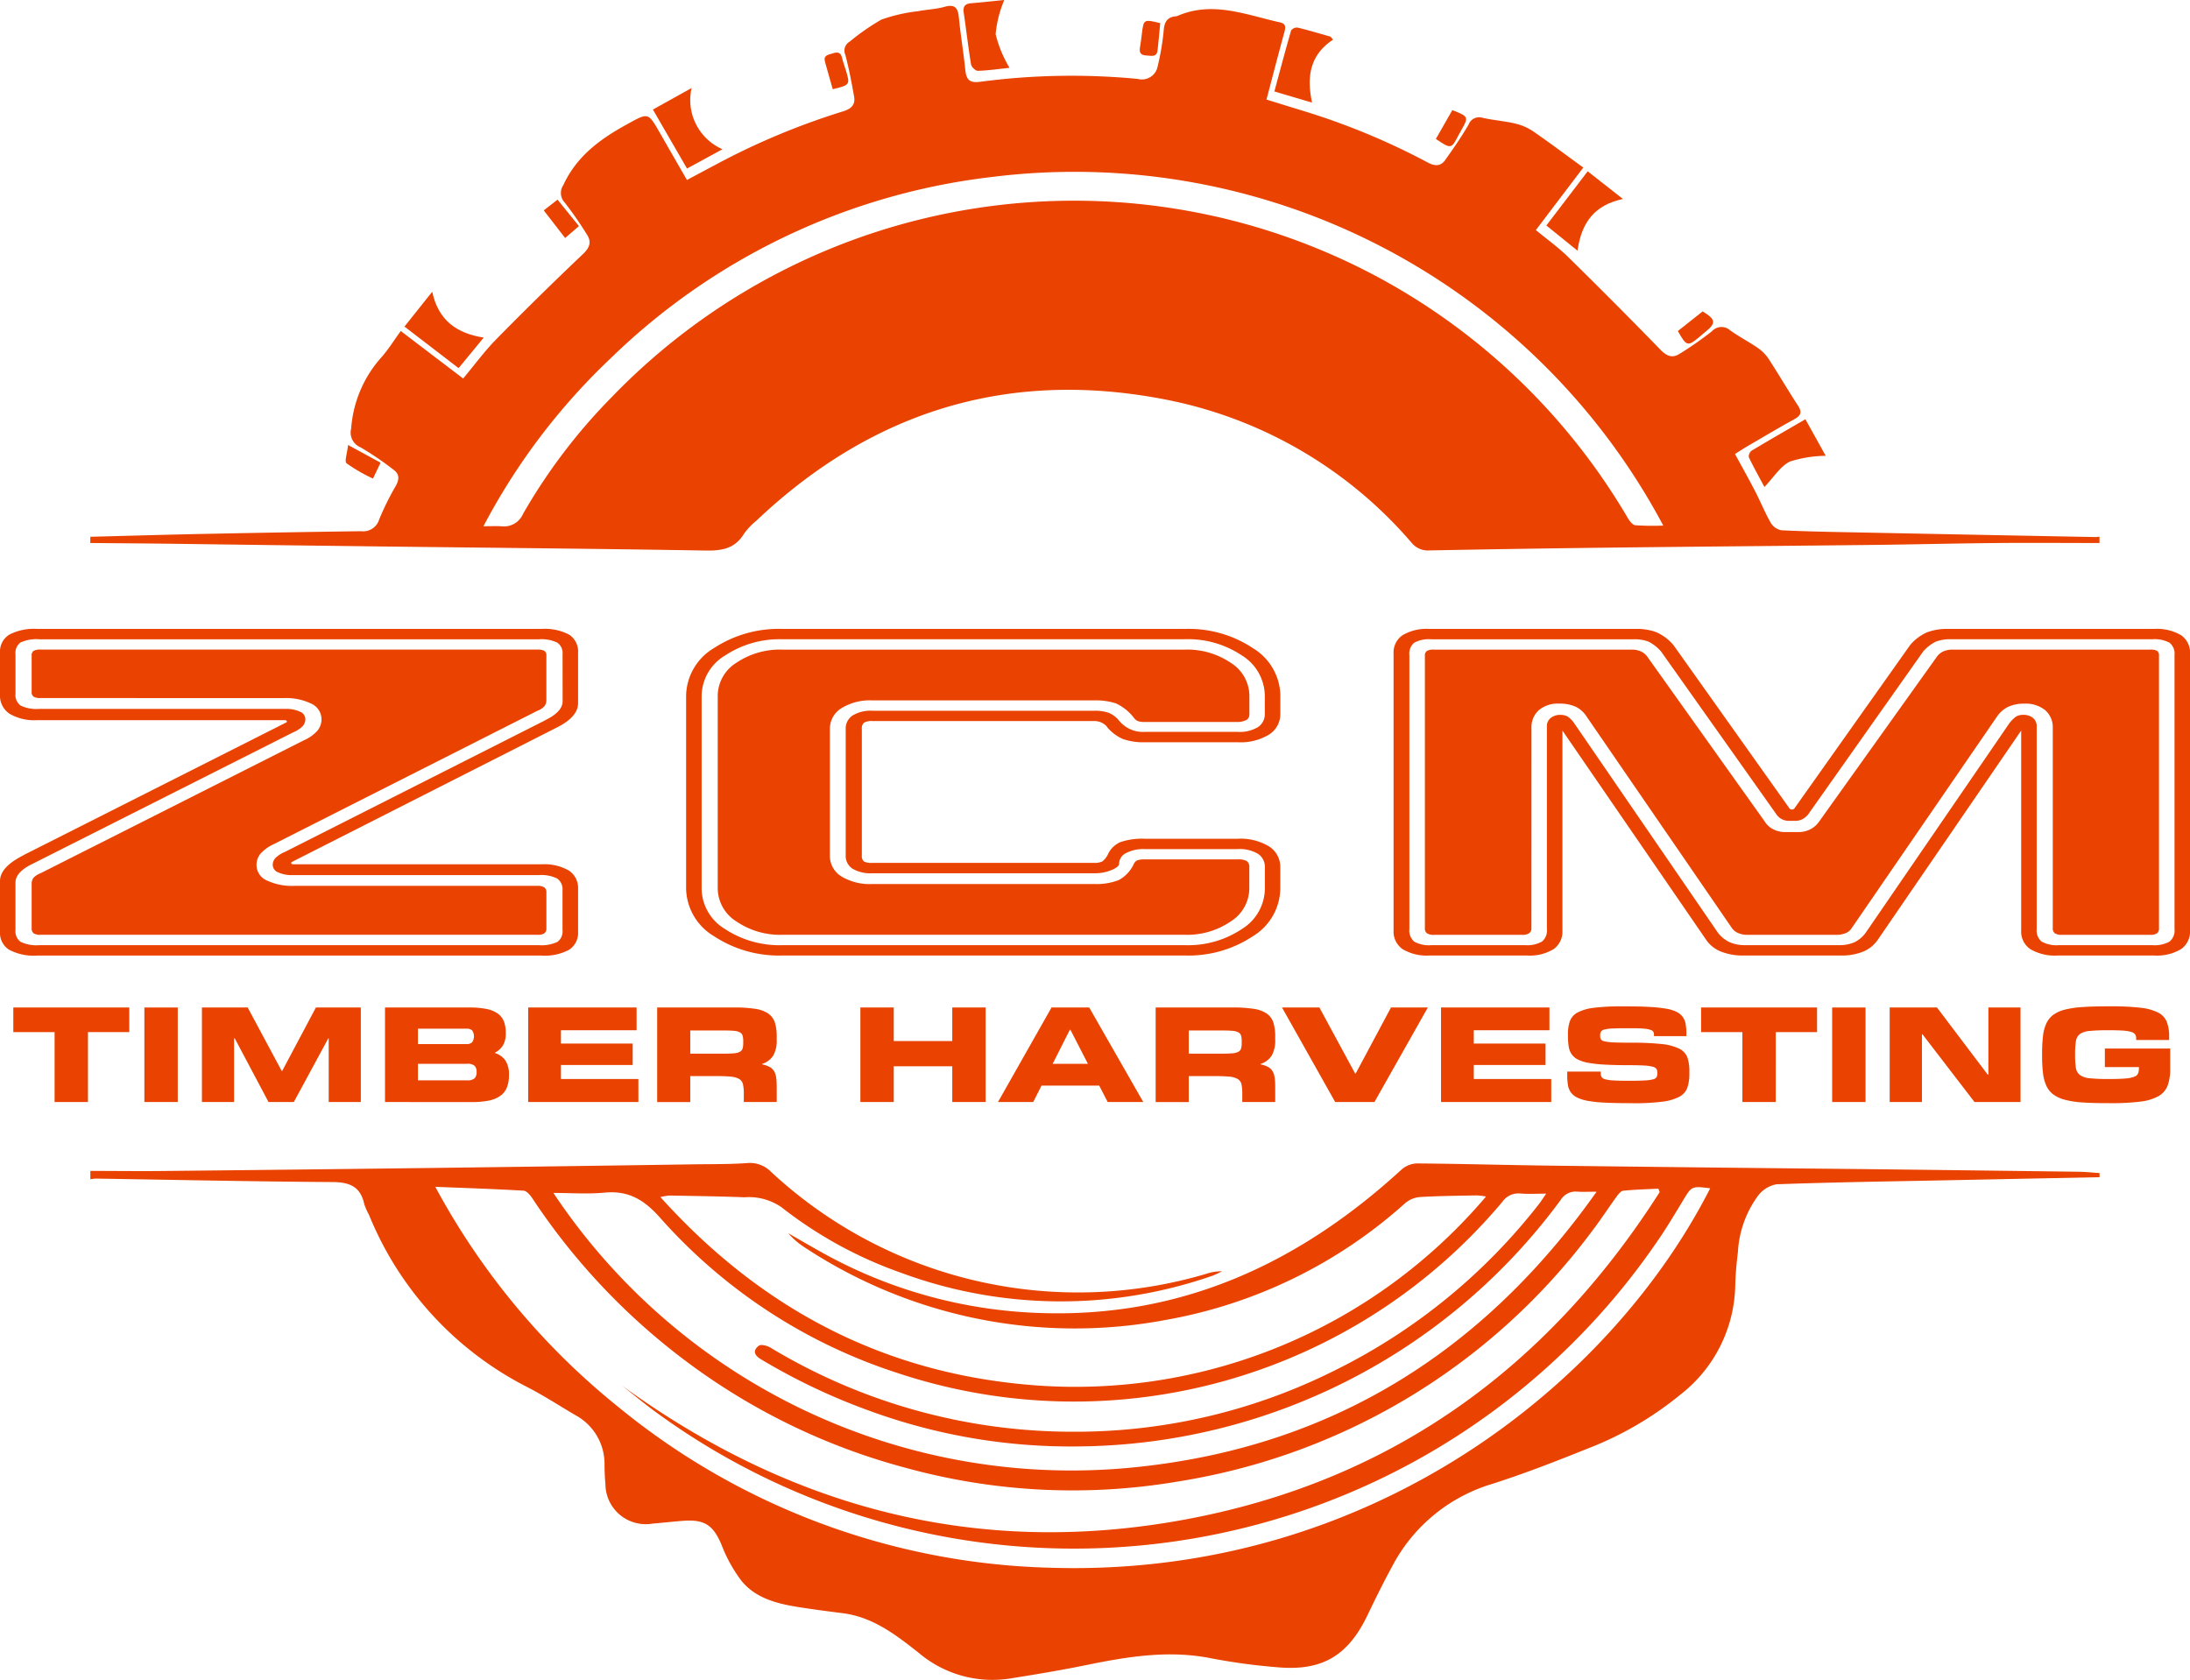
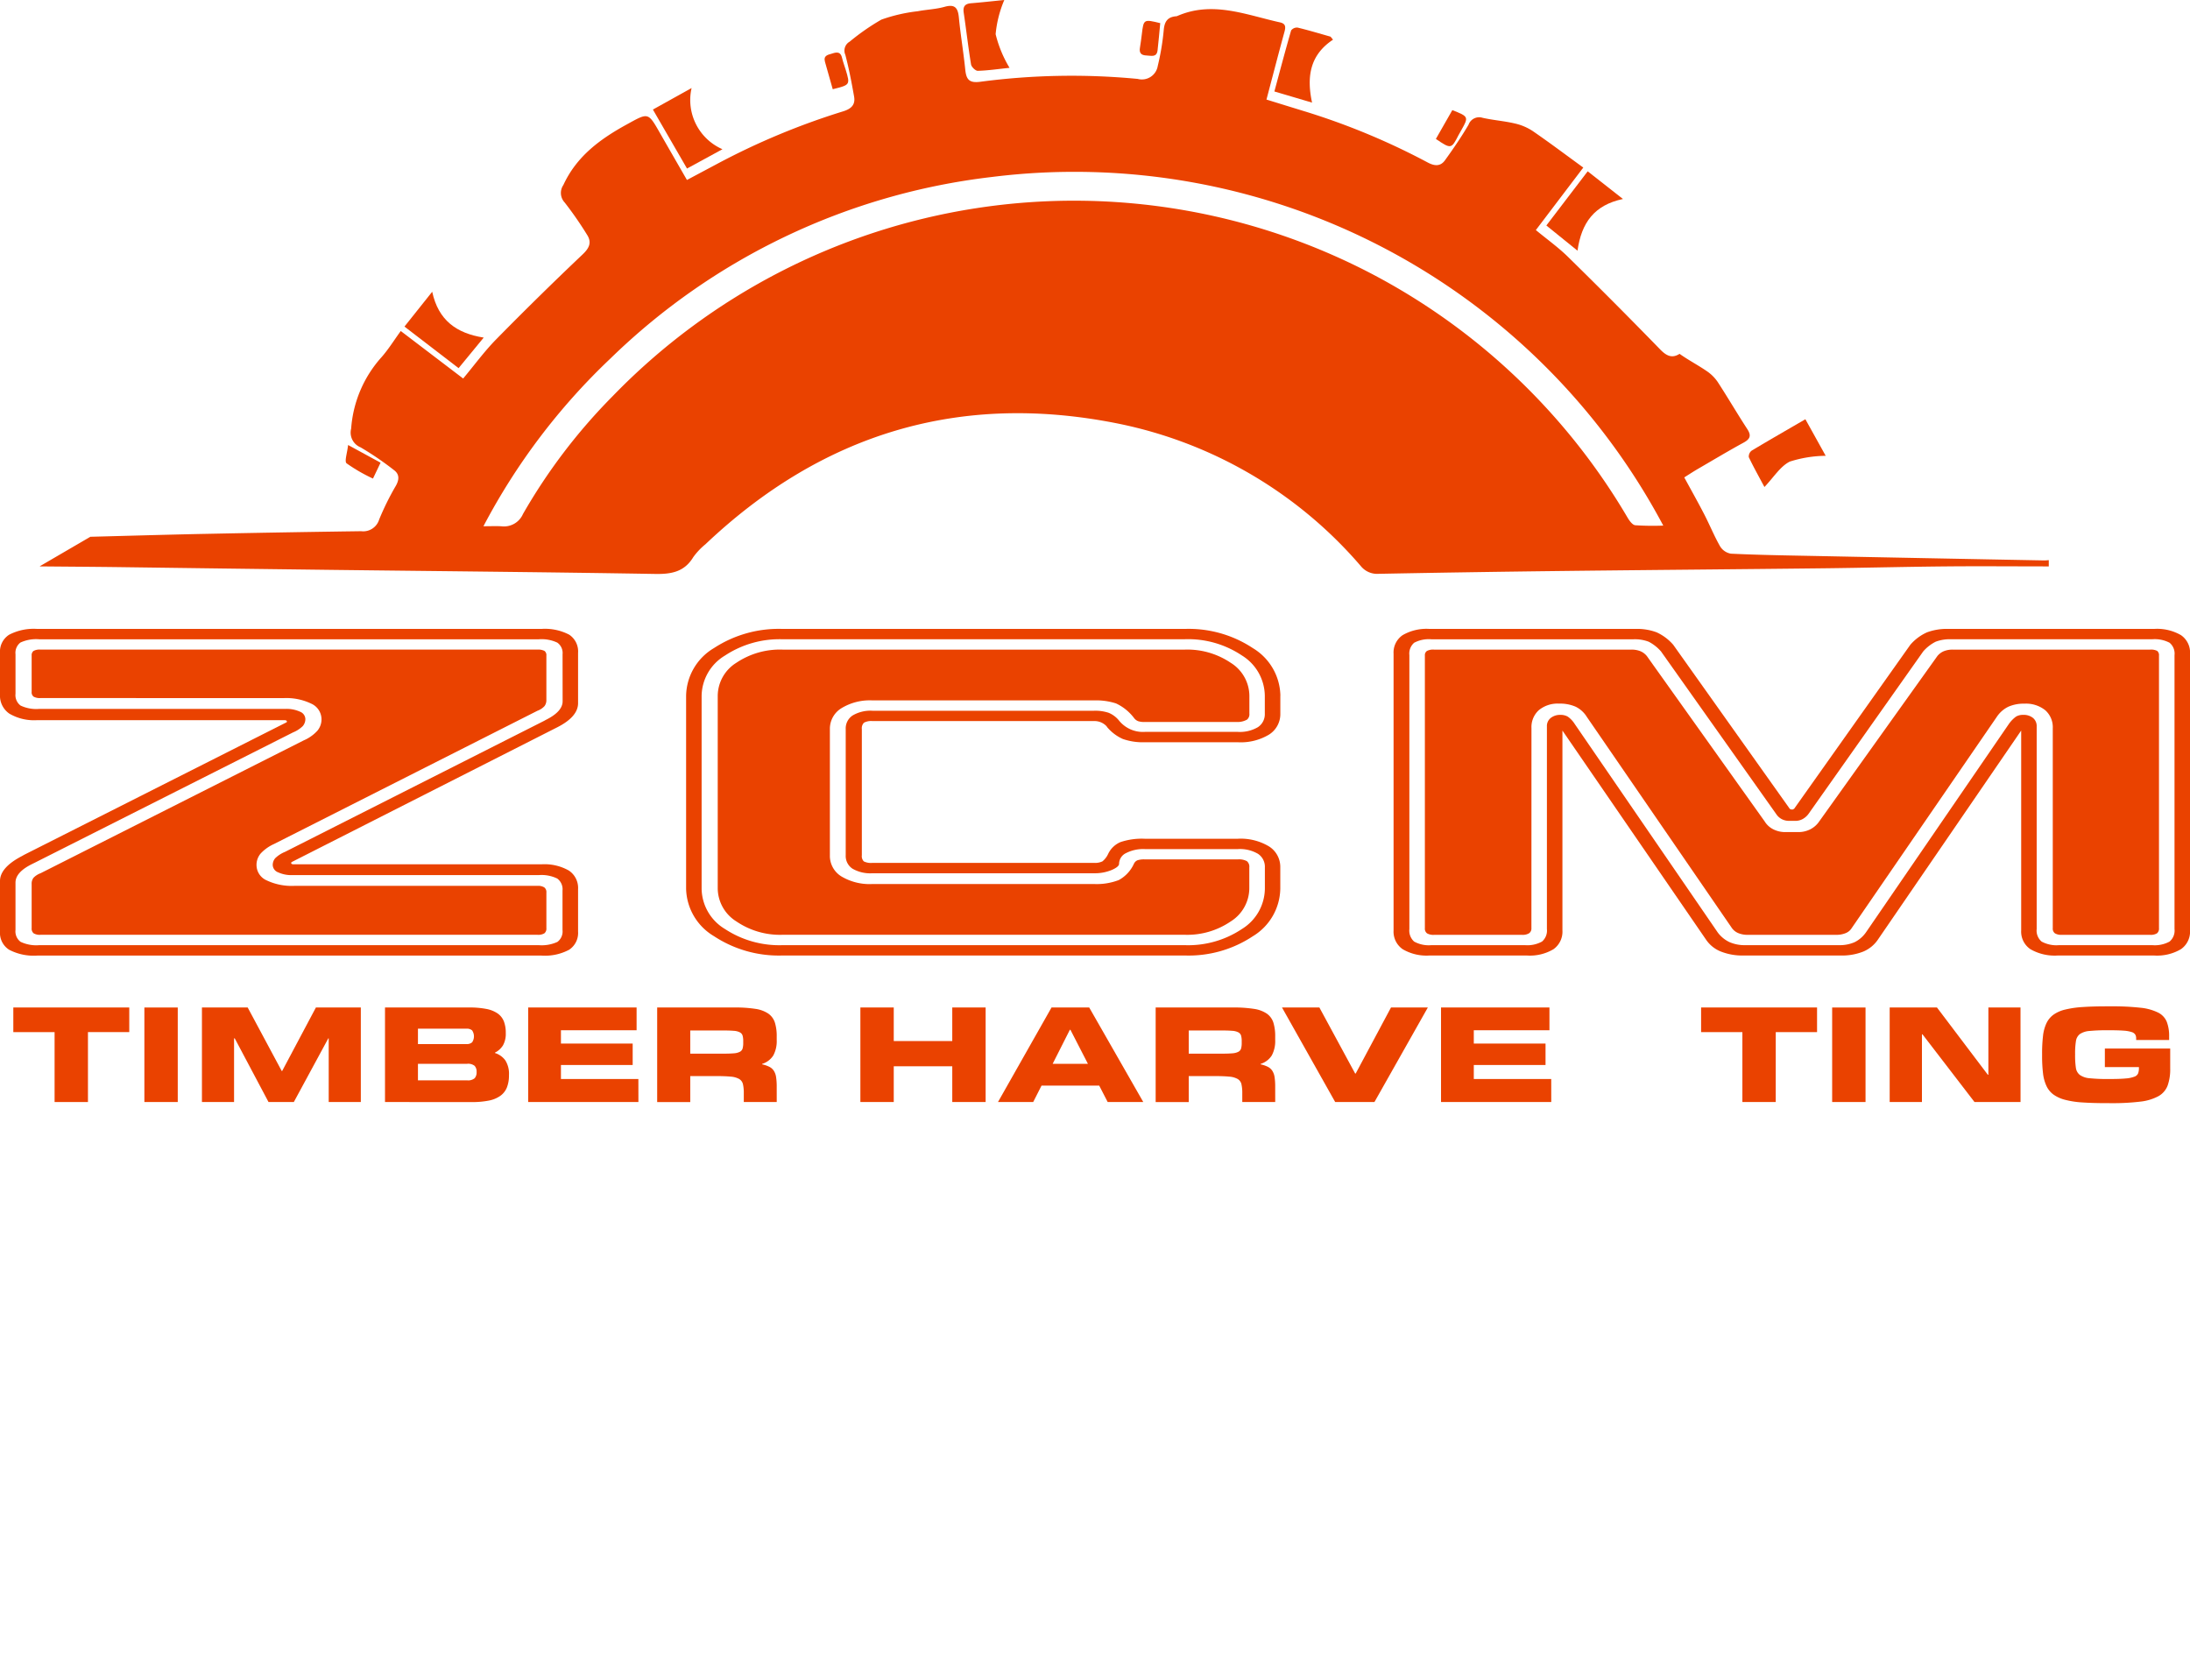
<svg xmlns="http://www.w3.org/2000/svg" width="202.102" height="155.041" viewBox="0 0 202.102 155.041">
  <defs>
    <clipPath id="clip-path">
      <rect id="Rectangle_7" data-name="Rectangle 7" width="202.102" height="155.041" fill="#ea4200" />
    </clipPath>
  </defs>
  <g id="Group_2" data-name="Group 2" transform="translate(0 0)">
    <g id="Group_1" data-name="Group 1" transform="translate(0 0)" clip-path="url(#clip-path)">
-       <path id="Path_1" data-name="Path 1" d="M6.583,49.427c3.569-.091,7.137-.2,10.706-.27q7.141-.146,14.282-.244a1.541,1.541,0,0,0,1.667-1.087,24.892,24.892,0,0,1,1.54-3.11c.318-.57.336-1.064-.177-1.444a27.943,27.943,0,0,0-3.083-2.1,1.468,1.468,0,0,1-.868-1.729,11.034,11.034,0,0,1,2.81-6.6c.631-.717,1.139-1.542,1.768-2.407l5.758,4.384c1.055-1.263,1.966-2.515,3.04-3.608Q47.942,27.226,52,23.377c.63-.594.867-1.112.429-1.809a33.2,33.2,0,0,0-2.074-2.993,1.288,1.288,0,0,1-.122-1.613c1.229-2.663,3.405-4.25,5.869-5.6,1.971-1.083,1.938-1.139,3.045.8.811,1.42,1.629,2.835,2.491,4.334.978-.521,1.877-1,2.774-1.478a66.18,66.18,0,0,1,11.65-4.859c.75-.234,1.135-.614,1-1.367-.227-1.288-.473-2.579-.806-3.843a.951.951,0,0,1,.4-1.219,20.828,20.828,0,0,1,2.924-2.033A15.062,15.062,0,0,1,82.94.923c.821-.158,1.675-.182,2.474-.408.973-.274,1.234.117,1.32,1,.156,1.6.424,3.19.588,4.791.091.884.336,1.264,1.372,1.129a64.184,64.184,0,0,1,14.543-.266,1.485,1.485,0,0,0,1.85-1.2,22.969,22.969,0,0,0,.552-3.313c.068-.775.35-1.2,1.127-1.267a.34.34,0,0,0,.1-.016c3.266-1.44,6.364-.114,9.5.578.523.115.54.412.416.861-.559,2.042-1.089,4.092-1.663,6.263,1.159.357,2.28.706,3.4,1.049A64.182,64.182,0,0,1,130,14.883c.652.348,1.187.365,1.6-.214.765-1.062,1.506-2.145,2.167-3.271a1.04,1.04,0,0,1,1.3-.638c.972.218,1.976.29,2.945.516a4.972,4.972,0,0,1,1.656.69c1.559,1.07,3.073,2.211,4.688,3.385l-4.377,5.769c1.04.859,2.064,1.59,2.952,2.459q4.3,4.218,8.5,8.537c.59.613,1.108.874,1.81.427a31.579,31.579,0,0,0,2.986-2.083,1.194,1.194,0,0,1,1.695-.076c.811.578,1.705,1.039,2.525,1.605a3.747,3.747,0,0,1,1,1c.93,1.428,1.786,2.9,2.72,4.331.409.625.258.935-.353,1.268-1.411.77-2.792,1.6-4.182,2.406-.412.239-.808.5-1.276.794.645,1.188,1.273,2.3,1.861,3.441.5.972.912,1.993,1.456,2.938a1.451,1.451,0,0,0,.992.661c2.377.113,4.757.155,7.137.2q10.9.219,21.808.424c.128,0,.256-.019.384-.029v.579c-3.149,0-6.3-.029-9.449,0-3.794.034-7.588.132-11.382.175-8.009.091-16.019.153-24.027.247q-8.49.1-16.979.262a1.938,1.938,0,0,1-1.657-.721,39.972,39.972,0,0,0-22.3-13.125c-14.632-2.973-27.354.865-38.171,11.116a6.254,6.254,0,0,0-1.124,1.188c-.823,1.364-2.019,1.58-3.512,1.554-9.97-.168-19.941-.256-29.911-.376q-9.891-.12-19.78-.256c-2.375-.029-4.751-.043-7.126-.065Zm145.153-1.035A61.533,61.533,0,0,0,89.775,16.22,60.483,60.483,0,0,0,54.585,32.966,59.221,59.221,0,0,0,42.858,48.454c.708,0,1.188-.025,1.663.005a1.911,1.911,0,0,0,1.984-1.131,52.534,52.534,0,0,1,8.277-10.878,59.271,59.271,0,0,1,70.6-11,59.346,59.346,0,0,1,23.069,22.224c.167.28.442.66.7.688a24.6,24.6,0,0,0,2.58.033" transform="translate(1.756 0.114)" fill="#ea4200" />
-       <path id="Path_2" data-name="Path 2" d="M192,86.041q-7.284.146-14.568.294c-5.08.1-10.162.176-15.241.36a2.761,2.761,0,0,0-1.7,1.045,9.647,9.647,0,0,0-1.865,5.2c-.124,1.021-.223,2.05-.246,3.078a13.079,13.079,0,0,1-5.076,10.1,31.079,31.079,0,0,1-8.467,4.938c-2.952,1.188-5.924,2.349-8.953,3.313a15.376,15.376,0,0,0-9.181,7.621c-.8,1.468-1.539,2.969-2.263,4.477-1.8,3.757-4.2,5.181-8.347,4.8a56.018,56.018,0,0,1-6.014-.811c-3.959-.806-7.8-.165-11.662.627-2.3.47-4.612.851-6.927,1.221a10.52,10.52,0,0,1-8.471-2.371c-2.1-1.656-4.22-3.3-7.008-3.652-1.435-.184-2.872-.367-4.3-.6-1.9-.314-3.779-.839-5.038-2.382a13.55,13.55,0,0,1-1.846-3.337c-.744-1.762-1.521-2.344-3.457-2.212-.963.065-1.92.187-2.883.26a3.725,3.725,0,0,1-4.373-3.67c-.057-.576-.075-1.157-.082-1.736a5.105,5.105,0,0,0-2.687-4.6c-1.5-.882-2.957-1.834-4.5-2.621A30.878,30.878,0,0,1,32.286,89.488a5.5,5.5,0,0,1-.428-.969c-.341-1.594-1.335-2.019-2.9-2.029-7.3-.048-14.6-.206-21.9-.321a3.06,3.06,0,0,0-.475.066v-.773c2.187,0,4.373.03,6.558.008q12.549-.127,25.1-.284,12.017-.15,24.033-.332c1.641-.023,3.285,0,4.92-.115a2.723,2.723,0,0,1,2.222.825,41.6,41.6,0,0,0,40.154,9.392,4.5,4.5,0,0,1,1.447-.232,8.209,8.209,0,0,1-.851.4,42.529,42.529,0,0,1-28.844-.288,38.576,38.576,0,0,1-10.945-6.012,5.278,5.278,0,0,0-3.423-.929c-2.314-.091-4.631-.117-6.947-.161a5.831,5.831,0,0,0-.818.142c9.41,10.45,20.839,16.358,34.667,17.382a49.7,49.7,0,0,0,41.523-17.431,6.4,6.4,0,0,0-.858-.106c-1.738.034-3.476.047-5.21.149a2.423,2.423,0,0,0-1.364.542,44.683,44.683,0,0,1-22.279,10.831,45.235,45.235,0,0,1-33.145-6.71,7.058,7.058,0,0,1-1.54-1.321c1.022.584,2.038,1.181,3.068,1.752a44.179,44.179,0,0,0,20.257,5.614c13.02.435,23.84-4.6,33.255-13.222a2.277,2.277,0,0,1,1.409-.585c4.151.032,8.3.153,12.451.205q14.383.177,28.767.317,9.944.114,19.885.246c.642.009,1.283.079,1.924.12Zm-40.591,1.371c-.041-.1-.082-.208-.123-.312-1.081.054-2.164.081-3.239.189-.222.023-.454.318-.613.537-.737,1.013-1.419,2.07-2.178,3.067a59.164,59.164,0,0,1-38.4,23.25,57.95,57.95,0,0,1-24.961-1.26,59.133,59.133,0,0,1-20.748-10.166A60.214,60.214,0,0,1,47.373,87.992c-.2-.3-.526-.689-.813-.707-2.625-.156-5.255-.239-8.144-.355A66.43,66.43,0,0,0,55.33,107.269a65.512,65.512,0,0,0,39.9,14.818c29.451.9,51.651-16.944,60.837-35.022-1.724-.217-1.708-.2-2.52,1.146-.8,1.321-1.589,2.65-2.474,3.912a65.066,65.066,0,0,1-25.978,22.02,65.38,65.38,0,0,1-66.253-6.368c-1.1-.8-2.14-1.67-3.208-2.507,15.594,11.34,32.848,15.883,51.873,12.386,19.086-3.508,33.54-13.991,43.9-30.241m-102.094.08a57.431,57.431,0,0,0,53.962,25.288c17.852-1.886,31.842-10.588,42.309-25.4-.773,0-1.276.029-1.775-.006a1.613,1.613,0,0,0-1.537.765A55.814,55.814,0,0,1,97.68,110.89a53.99,53.99,0,0,1-19.3-3.327,57.072,57.072,0,0,1-9.913-4.718c-.64-.385-.759-.821-.2-1.247.2-.155.766-.011,1.065.166a53.981,53.981,0,0,0,28.112,7.769A53.345,53.345,0,0,0,121.37,103.9a54.426,54.426,0,0,0,18.912-15.4c.2-.26.376-.543.649-.94-.927,0-1.665.049-2.393-.014a1.786,1.786,0,0,0-1.642.759,51.609,51.609,0,0,1-55.848,15.8A49.645,49.645,0,0,1,59.176,89.8c-1.481-1.67-2.92-2.546-5.136-2.335-1.547.147-3.119.028-4.728.028" transform="translate(1.756 22.606)" fill="#ea4200" />
+       <path id="Path_1" data-name="Path 1" d="M6.583,49.427c3.569-.091,7.137-.2,10.706-.27q7.141-.146,14.282-.244a1.541,1.541,0,0,0,1.667-1.087,24.892,24.892,0,0,1,1.54-3.11c.318-.57.336-1.064-.177-1.444a27.943,27.943,0,0,0-3.083-2.1,1.468,1.468,0,0,1-.868-1.729,11.034,11.034,0,0,1,2.81-6.6c.631-.717,1.139-1.542,1.768-2.407l5.758,4.384c1.055-1.263,1.966-2.515,3.04-3.608Q47.942,27.226,52,23.377c.63-.594.867-1.112.429-1.809a33.2,33.2,0,0,0-2.074-2.993,1.288,1.288,0,0,1-.122-1.613c1.229-2.663,3.405-4.25,5.869-5.6,1.971-1.083,1.938-1.139,3.045.8.811,1.42,1.629,2.835,2.491,4.334.978-.521,1.877-1,2.774-1.478a66.18,66.18,0,0,1,11.65-4.859c.75-.234,1.135-.614,1-1.367-.227-1.288-.473-2.579-.806-3.843a.951.951,0,0,1,.4-1.219,20.828,20.828,0,0,1,2.924-2.033A15.062,15.062,0,0,1,82.94.923c.821-.158,1.675-.182,2.474-.408.973-.274,1.234.117,1.32,1,.156,1.6.424,3.19.588,4.791.091.884.336,1.264,1.372,1.129a64.184,64.184,0,0,1,14.543-.266,1.485,1.485,0,0,0,1.85-1.2,22.969,22.969,0,0,0,.552-3.313c.068-.775.35-1.2,1.127-1.267a.34.34,0,0,0,.1-.016c3.266-1.44,6.364-.114,9.5.578.523.115.54.412.416.861-.559,2.042-1.089,4.092-1.663,6.263,1.159.357,2.28.706,3.4,1.049A64.182,64.182,0,0,1,130,14.883c.652.348,1.187.365,1.6-.214.765-1.062,1.506-2.145,2.167-3.271a1.04,1.04,0,0,1,1.3-.638c.972.218,1.976.29,2.945.516a4.972,4.972,0,0,1,1.656.69c1.559,1.07,3.073,2.211,4.688,3.385l-4.377,5.769c1.04.859,2.064,1.59,2.952,2.459q4.3,4.218,8.5,8.537c.59.613,1.108.874,1.81.427c.811.578,1.705,1.039,2.525,1.605a3.747,3.747,0,0,1,1,1c.93,1.428,1.786,2.9,2.72,4.331.409.625.258.935-.353,1.268-1.411.77-2.792,1.6-4.182,2.406-.412.239-.808.5-1.276.794.645,1.188,1.273,2.3,1.861,3.441.5.972.912,1.993,1.456,2.938a1.451,1.451,0,0,0,.992.661c2.377.113,4.757.155,7.137.2q10.9.219,21.808.424c.128,0,.256-.019.384-.029v.579c-3.149,0-6.3-.029-9.449,0-3.794.034-7.588.132-11.382.175-8.009.091-16.019.153-24.027.247q-8.49.1-16.979.262a1.938,1.938,0,0,1-1.657-.721,39.972,39.972,0,0,0-22.3-13.125c-14.632-2.973-27.354.865-38.171,11.116a6.254,6.254,0,0,0-1.124,1.188c-.823,1.364-2.019,1.58-3.512,1.554-9.97-.168-19.941-.256-29.911-.376q-9.891-.12-19.78-.256c-2.375-.029-4.751-.043-7.126-.065Zm145.153-1.035A61.533,61.533,0,0,0,89.775,16.22,60.483,60.483,0,0,0,54.585,32.966,59.221,59.221,0,0,0,42.858,48.454c.708,0,1.188-.025,1.663.005a1.911,1.911,0,0,0,1.984-1.131,52.534,52.534,0,0,1,8.277-10.878,59.271,59.271,0,0,1,70.6-11,59.346,59.346,0,0,1,23.069,22.224c.167.28.442.66.7.688a24.6,24.6,0,0,0,2.58.033" transform="translate(1.756 0.114)" fill="#ea4200" />
      <path id="Path_3" data-name="Path 3" d="M115.525,19.806l-2.876-2.326c1.277-1.673,2.51-3.289,3.814-5l3.254,2.555c-2.653.559-3.83,2.2-4.193,4.767" transform="translate(30.055 3.331)" fill="#ea4200" />
      <path id="Path_4" data-name="Path 4" d="M47.563,8.4l3.57-1.985a4.953,4.953,0,0,0,2.848,5.646L50.71,13.844C49.666,12.039,48.66,10.3,47.563,8.4" transform="translate(12.69 1.711)" fill="#ea4200" />
      <path id="Path_5" data-name="Path 5" d="M29.465,24.47l2.559-3.214c.566,2.626,2.233,3.836,4.753,4.23-.873,1.062-1.557,1.893-2.318,2.82L29.465,24.47" transform="translate(7.861 5.671)" fill="#ea4200" />
      <path id="Path_6" data-name="Path 6" d="M128.844,36.8c-.541-1.013-1.024-1.87-1.444-2.757a.682.682,0,0,1,.261-.6c1.618-.972,3.256-1.909,4.96-2.9.651,1.173,1.25,2.25,1.874,3.374a11.333,11.333,0,0,0-3.313.535c-.88.441-1.48,1.444-2.337,2.342" transform="translate(33.987 8.15)" fill="#ea4200" />
      <path id="Path_7" data-name="Path 7" d="M98.247,3.127c-2.117,1.4-2.453,3.394-1.934,5.808L92.836,7.907c.523-1.936,1.012-3.792,1.546-5.635a.678.678,0,0,1,.594-.261c1.024.247,2.033.552,3.047.839l.224.277" transform="translate(24.769 0.535)" fill="#ea4200" />
      <path id="Path_8" data-name="Path 8" d="M74.433,6.261c-1.089.114-2.005.251-2.925.275-.21.005-.583-.355-.622-.59-.262-1.581-.438-3.177-.676-4.763C70.123.6,70.318.347,70.893.3c.978-.079,1.953-.19,3.061-.3a10.472,10.472,0,0,0-.8,3.156,11.142,11.142,0,0,0,1.281,3.1" transform="translate(18.727 0)" fill="#ea4200" />
-       <path id="Path_9" data-name="Path 9" d="M42.857,16.986l-1.272,1.1c-.668-.863-1.283-1.657-1.974-2.55l1.272-.991,1.974,2.439" transform="translate(10.568 3.881)" fill="#ea4200" />
      <path id="Path_10" data-name="Path 10" d="M104.6,10.683l1.519-2.66c1.5.587,1.518.631.841,1.827-.094.166-.193.332-.28.5-.646,1.267-.687,1.276-2.08.331" transform="translate(27.908 2.141)" fill="#ea4200" />
      <path id="Path_11" data-name="Path 11" d="M60.822,7.214c-.25-.878-.488-1.7-.716-2.526-.171-.622.308-.652.706-.783.435-.142.746-.123.868.407.085.374.225.736.336,1.1.421,1.4.419,1.4-1.193,1.8" transform="translate(16.027 1.022)" fill="#ea4200" />
-       <path id="Path_12" data-name="Path 12" d="M122.227,24.5l2.29-1.812c1.228.755,1.262,1.082.227,1.909-.176.141-.345.29-.517.436-1.084.916-1.2.889-2-.533" transform="translate(32.611 6.052)" fill="#ea4200" />
      <path id="Path_13" data-name="Path 13" d="M25.4,32.419,28.4,34.053c-.237.5-.437.916-.7,1.466a15.363,15.363,0,0,1-2.435-1.407c-.214-.177.061-.944.138-1.692" transform="translate(6.72 8.65)" fill="#ea4200" />
      <path id="Path_14" data-name="Path 14" d="M84.919,1.729c-.084.868-.149,1.689-.246,2.506-.081.688-.587.493-1.025.479-.5-.018-.685-.238-.6-.725.068-.408.122-.82.171-1.23.17-1.4.168-1.4,1.7-1.03" transform="translate(22.152 0.406)" fill="#ea4200" />
      <path id="Path_15" data-name="Path 15" d="M7.858,82.126H4.779V75.674H.97V73.4h10.7v2.271H7.858Z" transform="translate(0.259 19.584)" fill="#ea4200" />
      <rect id="Rectangle_5" data-name="Rectangle 5" width="3.08" height="8.723" transform="translate(13.324 92.986)" fill="#ea4200" />
      <path id="Path_16" data-name="Path 16" d="M29.373,82.126H26.41V76.25h-.038L23.19,82.126H20.855L17.738,76.25h-.063v5.875H14.711V73.4h4.221l3.142,5.863h.039L25.229,73.4h4.144Z" transform="translate(3.925 19.584)" fill="#ea4200" />
      <path id="Path_17" data-name="Path 17" d="M28.047,82.126V73.4h7.748a8.07,8.07,0,0,1,1.6.134,2.718,2.718,0,0,1,1.054.423,1.623,1.623,0,0,1,.57.731,2.913,2.913,0,0,1,.172,1.059,2.183,2.183,0,0,1-.256,1.148,1.865,1.865,0,0,1-.745.674V77.6a1.874,1.874,0,0,1,.956.674,2.306,2.306,0,0,1,.34,1.366,3,3,0,0,1-.193,1.148,1.751,1.751,0,0,1-.609.77,2.744,2.744,0,0,1-1.064.436,7.754,7.754,0,0,1-1.558.136Zm7.517-5.35a.717.717,0,0,0,.526-.167.981.981,0,0,0-.008-1.1.756.756,0,0,0-.518-.153H31.087v1.424Zm.063,3.348a.946.946,0,0,0,.693-.193.816.816,0,0,0,.179-.578.776.776,0,0,0-.185-.57.969.969,0,0,0-.687-.186h-4.54v1.527Z" transform="translate(7.483 19.584)" fill="#ea4200" />
      <path id="Path_18" data-name="Path 18" d="M48.649,82.126H38.477V73.4H48.482v2.1H41.5v1.231h6.62v1.976H41.5v1.295h7.146Z" transform="translate(10.266 19.584)" fill="#ea4200" />
      <path id="Path_19" data-name="Path 19" d="M58.907,82.126h-3.04v-.808a3.694,3.694,0,0,0-.077-.84A.76.76,0,0,0,55.443,80a1.861,1.861,0,0,0-.784-.218q-.511-.051-1.383-.052H50.927v2.4H47.874V73.4h7.132a12.038,12.038,0,0,1,1.937.128,2.854,2.854,0,0,1,1.195.443,1.615,1.615,0,0,1,.6.827,4.2,4.2,0,0,1,.167,1.282v.309a2.8,2.8,0,0,1-.314,1.437,1.891,1.891,0,0,1-1.034.783v.038a2.831,2.831,0,0,1,.661.224,1.075,1.075,0,0,1,.417.366,1.46,1.46,0,0,1,.212.583,5.637,5.637,0,0,1,.058.879Zm-4.965-4.464c.418,0,.752-.01,1-.032a1.408,1.408,0,0,0,.564-.142.505.505,0,0,0,.251-.3,1.911,1.911,0,0,0,.058-.526v-.153a1.855,1.855,0,0,0-.058-.513.509.509,0,0,0-.251-.3,1.409,1.409,0,0,0-.564-.142c-.248-.022-.583-.032-1-.032H50.927v2.142Z" transform="translate(12.773 19.584)" fill="#ea4200" />
      <path id="Path_20" data-name="Path 20" d="M74.236,82.126h-3.08v-3.3h-5.4v3.3h-3.08V73.4h3.08v3.1h5.4V73.4h3.08Z" transform="translate(16.723 19.584)" fill="#ea4200" />
      <path id="Path_21" data-name="Path 21" d="M86.108,82.126H82.824l-.782-1.514H76.718l-.769,1.514H72.7L77.642,73.4h3.476ZM81,78.6l-1.616-3.143h-.051L77.745,78.6Z" transform="translate(19.398 19.584)" fill="#ea4200" />
      <path id="Path_22" data-name="Path 22" d="M95.22,82.126h-3.04v-.808a3.694,3.694,0,0,0-.077-.84A.76.76,0,0,0,91.756,80a1.861,1.861,0,0,0-.784-.218q-.511-.051-1.383-.052H87.24v2.4H84.187V73.4h7.132a12.038,12.038,0,0,1,1.937.128,2.854,2.854,0,0,1,1.195.443,1.615,1.615,0,0,1,.6.827,4.2,4.2,0,0,1,.167,1.282v.309a2.8,2.8,0,0,1-.314,1.437,1.891,1.891,0,0,1-1.034.783v.038a2.831,2.831,0,0,1,.661.224,1.075,1.075,0,0,1,.417.366,1.46,1.46,0,0,1,.212.583,5.639,5.639,0,0,1,.058.879Zm-4.965-4.464c.418,0,.752-.01,1-.032a1.408,1.408,0,0,0,.564-.142.505.505,0,0,0,.251-.3,1.911,1.911,0,0,0,.058-.526v-.153a1.855,1.855,0,0,0-.058-.513.509.509,0,0,0-.251-.3,1.409,1.409,0,0,0-.564-.142c-.248-.022-.583-.032-1-.032H87.24v2.142Z" transform="translate(22.462 19.584)" fill="#ea4200" />
      <path id="Path_23" data-name="Path 23" d="M101.922,82.126H98.3L93.391,73.4h3.45l3.3,6.093h.052l3.257-6.093h3.4Z" transform="translate(24.917 19.584)" fill="#ea4200" />
      <path id="Path_24" data-name="Path 24" d="M115.148,82.126H104.976V73.4h10.005v2.1H108v1.231h6.62v1.976H108v1.295h7.146Z" transform="translate(28.008 19.584)" fill="#ea4200" />
-       <path id="Path_25" data-name="Path 25" d="M119.852,82.25q-1.283,0-2.2-.046a11.834,11.834,0,0,1-1.547-.16,3.906,3.906,0,0,1-1.013-.308,1.573,1.573,0,0,1-.59-.481,1.625,1.625,0,0,1-.269-.679,5.723,5.723,0,0,1-.063-.917v-.322h3.091v.18a.607.607,0,0,0,.077.321.549.549,0,0,0,.326.205,3.3,3.3,0,0,0,.726.109q.475.032,1.257.033h.36q.872,0,1.366-.033a3.349,3.349,0,0,0,.744-.109.449.449,0,0,0,.308-.212.811.811,0,0,0,.058-.327v-.077a.659.659,0,0,0-.07-.321.569.569,0,0,0-.341-.212,3.647,3.647,0,0,0-.8-.115q-.532-.032-1.456-.033-1.256,0-2.168-.051a12.119,12.119,0,0,1-1.526-.167,3.5,3.5,0,0,1-.989-.314,1.536,1.536,0,0,1-.57-.5A1.778,1.778,0,0,1,114.3,77a6.429,6.429,0,0,1-.063-.961v-.153a3.5,3.5,0,0,1,.186-1.226,1.5,1.5,0,0,1,.725-.788,4.381,4.381,0,0,1,1.5-.424,19.772,19.772,0,0,1,2.5-.128h.54q1.231,0,2.116.052a13.059,13.059,0,0,1,1.495.16,3.447,3.447,0,0,1,.975.3,1.555,1.555,0,0,1,.565.475,1.607,1.607,0,0,1,.262.666,5.418,5.418,0,0,1,.063.886v.205h-2.988v-.1a.722.722,0,0,0-.051-.282.421.421,0,0,0-.257-.191,2.6,2.6,0,0,0-.628-.117q-.424-.038-1.154-.038h-.4c-.574,0-1.024.009-1.353.025a3.358,3.358,0,0,0-.745.1.508.508,0,0,0-.314.2.669.669,0,0,0-.065.314v.077a.628.628,0,0,0,.065.308.534.534,0,0,0,.346.186,4.677,4.677,0,0,0,.86.1q.578.025,1.6.025a25.326,25.326,0,0,1,2.783.122,4.81,4.81,0,0,1,1.629.423,1.5,1.5,0,0,1,.764.815,3.928,3.928,0,0,1,.185,1.309v.18a3.952,3.952,0,0,1-.185,1.3,1.554,1.554,0,0,1-.744.84,4.551,4.551,0,0,1-1.573.456,20.21,20.21,0,0,1-2.667.141Z" transform="translate(30.461 19.563)" fill="#ea4200" />
      <path id="Path_26" data-name="Path 26" d="M130.809,82.126h-3.078V75.674h-3.809V73.4h10.7v2.271h-3.811Z" transform="translate(33.063 19.584)" fill="#ea4200" />
      <rect id="Rectangle_6" data-name="Rectangle 6" width="3.08" height="8.723" transform="translate(169.079 92.986)" fill="#ea4200" />
      <path id="Path_27" data-name="Path 27" d="M149.734,82.126h-4.248l-4.8-6.248h-.051v6.248h-2.976V73.4h4.362l4.695,6.209h.051V73.4h2.964Z" transform="translate(36.729 19.584)" fill="#ea4200" />
      <path id="Path_28" data-name="Path 28" d="M154.726,82.25q-1.3,0-2.24-.065a8.229,8.229,0,0,1-1.6-.243,3.223,3.223,0,0,1-1.078-.488,2.068,2.068,0,0,1-.647-.8,3.748,3.748,0,0,1-.314-1.167,13.473,13.473,0,0,1-.084-1.616v-.193a13.805,13.805,0,0,1,.084-1.629,3.686,3.686,0,0,1,.321-1.181,2.067,2.067,0,0,1,.655-.788,3.12,3.12,0,0,1,1.078-.469,9.193,9.193,0,0,1,1.6-.231q.943-.065,2.226-.065h.41a22.983,22.983,0,0,1,2.693.128,4.759,4.759,0,0,1,1.629.443,1.666,1.666,0,0,1,.808.853,3.6,3.6,0,0,1,.219,1.347v.334h-3.042v-.141a.7.7,0,0,0-.082-.353.59.59,0,0,0-.334-.237,2.978,2.978,0,0,0-.731-.129c-.321-.025-.742-.038-1.263-.038H154.8a16.236,16.236,0,0,0-1.642.065,1.848,1.848,0,0,0-.9.281.987.987,0,0,0-.372.655,7.173,7.173,0,0,0-.077,1.179v.1a7.775,7.775,0,0,0,.071,1.181,1,1,0,0,0,.372.668,1.827,1.827,0,0,0,.9.3,14.856,14.856,0,0,0,1.648.071h.231q.924,0,1.457-.051a2.824,2.824,0,0,0,.8-.167.57.57,0,0,0,.339-.308,1.4,1.4,0,0,0,.071-.475v-.1h-3.143V77.21h6.03v1.847a4.447,4.447,0,0,1-.238,1.571,1.9,1.9,0,0,1-.853.982,4.571,4.571,0,0,1-1.675.5,21.04,21.04,0,0,1-2.687.141Z" transform="translate(39.69 19.563)" fill="#ea4200" />
      <path id="Path_29" data-name="Path 29" d="M26.232,54.24H3.439a4.505,4.505,0,0,1-2.573-.6A2,2,0,0,1,0,51.887v-3.86a1.845,1.845,0,0,1,.836-1.666,4.909,4.909,0,0,1,2.6-.541H49.968a4.826,4.826,0,0,1,2.558.531,1.852,1.852,0,0,1,.821,1.676v4.644q0,1.252-1.917,2.227l-.336.17-24.041,12.2a.976.976,0,0,0-.136.075.089.089,0,0,0-.046.073.1.1,0,0,0,.061.1.424.424,0,0,0,.182.03H49.968a4.541,4.541,0,0,1,2.526.574,1.929,1.929,0,0,1,.853,1.718v3.925a1.855,1.855,0,0,1-.821,1.665,4.743,4.743,0,0,1-2.558.541H3.439a4.9,4.9,0,0,1-2.6-.541A1.842,1.842,0,0,1,0,73.756V69.089q0-1.252,2.038-2.312c.1-.057.162-.091.184-.106L26.323,54.5a.8.8,0,0,0,.122-.063.072.072,0,0,0,.03-.063.1.1,0,0,0-.061-.1.425.425,0,0,0-.182-.032m25.684-6.087a1.167,1.167,0,0,0-.486-1.07,3.4,3.4,0,0,0-1.705-.309H3.621a3.48,3.48,0,0,0-1.734.3,1.193,1.193,0,0,0-.456,1.082V51.8A1.2,1.2,0,0,0,1.9,52.894a3.385,3.385,0,0,0,1.719.308H26.355a2.947,2.947,0,0,1,1.324.255.754.754,0,0,1,.5.657.989.989,0,0,1-.242.679,2.786,2.786,0,0,1-.884.573L3.135,67.434c-.062.028-.133.063-.214.105q-1.492.745-1.491,1.7v4.37A1.2,1.2,0,0,0,1.9,74.7a3.4,3.4,0,0,0,1.719.308h46.1a3.491,3.491,0,0,0,1.719-.3,1.2,1.2,0,0,0,.473-1.1V69.959a1.22,1.22,0,0,0-.486-1.1,3.313,3.313,0,0,0-1.705-.318H26.993a2.935,2.935,0,0,1-1.324-.255.753.753,0,0,1-.5-.657.961.961,0,0,1,.229-.647,2.812,2.812,0,0,1,.9-.583l23.95-12.112c.02-.014.071-.043.152-.085q1.52-.764,1.521-1.7ZM3.743,52.2a1.175,1.175,0,0,1-.64-.128.5.5,0,0,1-.182-.445V48.28a.5.5,0,0,1,.167-.424,1.165,1.165,0,0,1,.655-.127H49.6a1.274,1.274,0,0,1,.64.117.477.477,0,0,1,.182.435v4.094a.915.915,0,0,1-.167.562,1.64,1.64,0,0,1-.655.435l-24.314,12.3a3.8,3.8,0,0,0-1.234.88,1.622,1.622,0,0,0-.38,1.072,1.553,1.553,0,0,0,.929,1.4,5.406,5.406,0,0,0,2.572.509H49.6a1.1,1.1,0,0,1,.623.138.537.537,0,0,1,.2.476v3.287a.563.563,0,0,1-.182.478,1.1,1.1,0,0,1-.64.138H3.743a1.1,1.1,0,0,1-.64-.138.563.563,0,0,1-.182-.478V69.364a.9.9,0,0,1,.167-.571,1.715,1.715,0,0,1,.655-.424l24.283-12.26a3.65,3.65,0,0,0,1.263-.892,1.631,1.631,0,0,0,.381-1.059,1.589,1.589,0,0,0-.929-1.433,5.313,5.313,0,0,0-2.572-.519Z" transform="translate(0 12.225)" fill="#ea4200" />
      <path id="Path_30" data-name="Path 30" d="M104.819,51.993v1.634a2.235,2.235,0,0,1-1.035,1.941,5.058,5.058,0,0,1-2.891.711H92.312a5.6,5.6,0,0,1-2.023-.3,4.026,4.026,0,0,1-1.478-1.125v-.02a1.513,1.513,0,0,0-1.184-.509H67.176a1.4,1.4,0,0,0-.777.148.713.713,0,0,0-.2.594V66.713a.68.68,0,0,0,.182.562,1.473,1.473,0,0,0,.792.138h20.45a1.588,1.588,0,0,0,.775-.138,1.912,1.912,0,0,0,.532-.689,2.212,2.212,0,0,1,1.141-1.093,6.205,6.205,0,0,1,2.237-.307h8.581a5.058,5.058,0,0,1,2.891.711,2.234,2.234,0,0,1,1.035,1.941v1.951a5.225,5.225,0,0,1-2.542,4.4,10.718,10.718,0,0,1-6.282,1.771H58.9a10.872,10.872,0,0,1-6.345-1.782,5.228,5.228,0,0,1-2.573-4.391v-17.8a5.217,5.217,0,0,1,2.573-4.4A10.923,10.923,0,0,1,58.9,45.821h37.1a10.718,10.718,0,0,1,6.282,1.771,5.223,5.223,0,0,1,2.542,4.4M58.9,46.775a9.128,9.128,0,0,0-5.326,1.5,4.409,4.409,0,0,0-2.161,3.722v17.8a4.411,4.411,0,0,0,2.161,3.723A9.128,9.128,0,0,0,58.9,75.007h37.1a8.926,8.926,0,0,0,5.28-1.495,4.434,4.434,0,0,0,2.113-3.723V67.838a1.434,1.434,0,0,0-.638-1.263,3.3,3.3,0,0,0-1.856-.435H92.312a3.46,3.46,0,0,0-1.734.371,1.113,1.113,0,0,0-.64.987c0,.184-.229.375-.685.573a4.071,4.071,0,0,1-1.627.3H67.176a3.289,3.289,0,0,1-1.842-.424,1.4,1.4,0,0,1-.623-1.231V55.069a1.432,1.432,0,0,1,.638-1.262,3.234,3.234,0,0,1,1.827-.435h20.45a3.931,3.931,0,0,1,1.354.19,2.435,2.435,0,0,1,.958.722,1.169,1.169,0,0,0,.09.105,2.827,2.827,0,0,0,2.284.934h8.581a3.291,3.291,0,0,0,1.856-.435,1.432,1.432,0,0,0,.638-1.262V51.993a4.432,4.432,0,0,0-2.113-3.722,8.927,8.927,0,0,0-5.28-1.5Zm0,.955h37.1a7.159,7.159,0,0,1,4.245,1.219,3.622,3.622,0,0,1,1.718,3.044v1.634a.65.65,0,0,1-.213.561,1.781,1.781,0,0,1-.82.223H92.312a1.9,1.9,0,0,1-.609-.075.875.875,0,0,1-.394-.307,4.444,4.444,0,0,0-1.66-1.336,6,6,0,0,0-2.023-.276H67.176a5.026,5.026,0,0,0-2.862.722,2.224,2.224,0,0,0-1.064,1.929V66.713a2.223,2.223,0,0,0,1.05,1.942,5.066,5.066,0,0,0,2.876.709h20.45A5.7,5.7,0,0,0,89.908,69a3.219,3.219,0,0,0,1.4-1.506.645.645,0,0,1,.318-.318,1.913,1.913,0,0,1,.685-.085h8.581a1.557,1.557,0,0,1,.837.16.66.66,0,0,1,.227.583v1.951a3.633,3.633,0,0,1-1.718,3.034,7.111,7.111,0,0,1-4.245,1.23H58.9a7.159,7.159,0,0,1-4.275-1.23A3.634,3.634,0,0,1,52.9,69.789v-17.8a3.623,3.623,0,0,1,1.719-3.044A7.207,7.207,0,0,1,58.9,47.73" transform="translate(13.335 12.225)" fill="#ea4200" />
      <path id="Path_31" data-name="Path 31" d="M117.1,55.2V73.649a1.982,1.982,0,0,1-.822,1.729,4.265,4.265,0,0,1-2.465.584h-8.977a4.336,4.336,0,0,1-2.48-.584,1.968,1.968,0,0,1-.839-1.729V48.111a1.942,1.942,0,0,1,.839-1.718,4.4,4.4,0,0,1,2.48-.573h19.02a5.1,5.1,0,0,1,1.946.318,4.511,4.511,0,0,1,1.523,1.145l10.743,15.123a.175.175,0,0,0,.106.065.5.5,0,0,0,.136.02.194.194,0,0,0,.077-.02.665.665,0,0,0,.106-.065l10.713-15.123a4.424,4.424,0,0,1,1.534-1.145,5.233,5.233,0,0,1,1.964-.318H171.7a4.4,4.4,0,0,1,2.479.573,1.944,1.944,0,0,1,.839,1.718V73.649a1.97,1.97,0,0,1-.839,1.729,4.334,4.334,0,0,1-2.479.584h-8.887a4.479,4.479,0,0,1-2.526-.584,1.951,1.951,0,0,1-.851-1.729V55.2L146.226,74.477a3.048,3.048,0,0,1-1.369,1.124,5.29,5.29,0,0,1-2.07.361H133.81a5.4,5.4,0,0,1-2.1-.371,2.979,2.979,0,0,1-1.371-1.114Zm-12.083-8.422a2.874,2.874,0,0,0-1.6.319,1.321,1.321,0,0,0-.442,1.145V73.522a1.352,1.352,0,0,0,.442,1.155,2.8,2.8,0,0,0,1.6.329h8.613a2.812,2.812,0,0,0,1.582-.329,1.326,1.326,0,0,0,.456-1.155V54.814a.948.948,0,0,1,.35-.774,1.374,1.374,0,0,1,.9-.286,1.321,1.321,0,0,1,.67.158,2.354,2.354,0,0,1,.638.669L131.436,73.84a2.922,2.922,0,0,0,1.067.88,3.472,3.472,0,0,0,1.49.286h8.613a3.389,3.389,0,0,0,1.462-.276,2.817,2.817,0,0,0,1.034-.891l13.206-19.259a2.927,2.927,0,0,1,.655-.669,1.238,1.238,0,0,1,.655-.158,1.361,1.361,0,0,1,.912.286.963.963,0,0,1,.336.774V73.522a1.326,1.326,0,0,0,.456,1.155,2.875,2.875,0,0,0,1.614.329h8.581a2.866,2.866,0,0,0,1.61-.329,1.324,1.324,0,0,0,.459-1.155V48.239a1.294,1.294,0,0,0-.459-1.145,2.948,2.948,0,0,0-1.61-.319H152.952a3.608,3.608,0,0,0-1.4.223,3.773,3.773,0,0,0-1.158.9l-10.589,15a1.659,1.659,0,0,1-.547.476,1.365,1.365,0,0,1-.641.16h-.607a1.431,1.431,0,0,1-.671-.16,1.406,1.406,0,0,1-.516-.476L126.2,47.9a3.863,3.863,0,0,0-1.141-.9,3.6,3.6,0,0,0-1.415-.223Zm9.221,26.662a.534.534,0,0,1-.213.467,1.121,1.121,0,0,1-.638.148h-8.125a1.182,1.182,0,0,1-.656-.138.542.542,0,0,1-.2-.478V48.281a.479.479,0,0,1,.185-.424,1.239,1.239,0,0,1,.669-.127h18.2a2.153,2.153,0,0,1,.839.148,1.527,1.527,0,0,1,.592.446l10.865,15.25a1.984,1.984,0,0,0,.806.742,2.413,2.413,0,0,0,1.111.255h1.188a2.413,2.413,0,0,0,1.111-.255,2.218,2.218,0,0,0,.835-.742L151.7,48.324a1.536,1.536,0,0,1,.594-.446,2.135,2.135,0,0,1,.836-.148h18.2a1.255,1.255,0,0,1,.654.117.5.5,0,0,1,.169.435V73.437a.563.563,0,0,1-.184.478,1.092,1.092,0,0,1-.638.138h-8.154a1.106,1.106,0,0,1-.626-.138.538.538,0,0,1-.2-.478V54.984a2.088,2.088,0,0,0-.7-1.665,2.845,2.845,0,0,0-1.919-.6,3.468,3.468,0,0,0-1.49.286,2.711,2.711,0,0,0-1.065.944L143.792,73.437a1.153,1.153,0,0,1-.546.456,2.2,2.2,0,0,1-.884.16h-8.154a2.191,2.191,0,0,1-.883-.16,1.37,1.37,0,0,1-.579-.456L119.356,53.945A2.523,2.523,0,0,0,118.322,53a3.57,3.57,0,0,0-1.523-.286,2.732,2.732,0,0,0-1.872.6,2.106,2.106,0,0,0-.684,1.665Z" transform="translate(27.087 12.225)" fill="#ea4200" />
    </g>
  </g>
</svg>